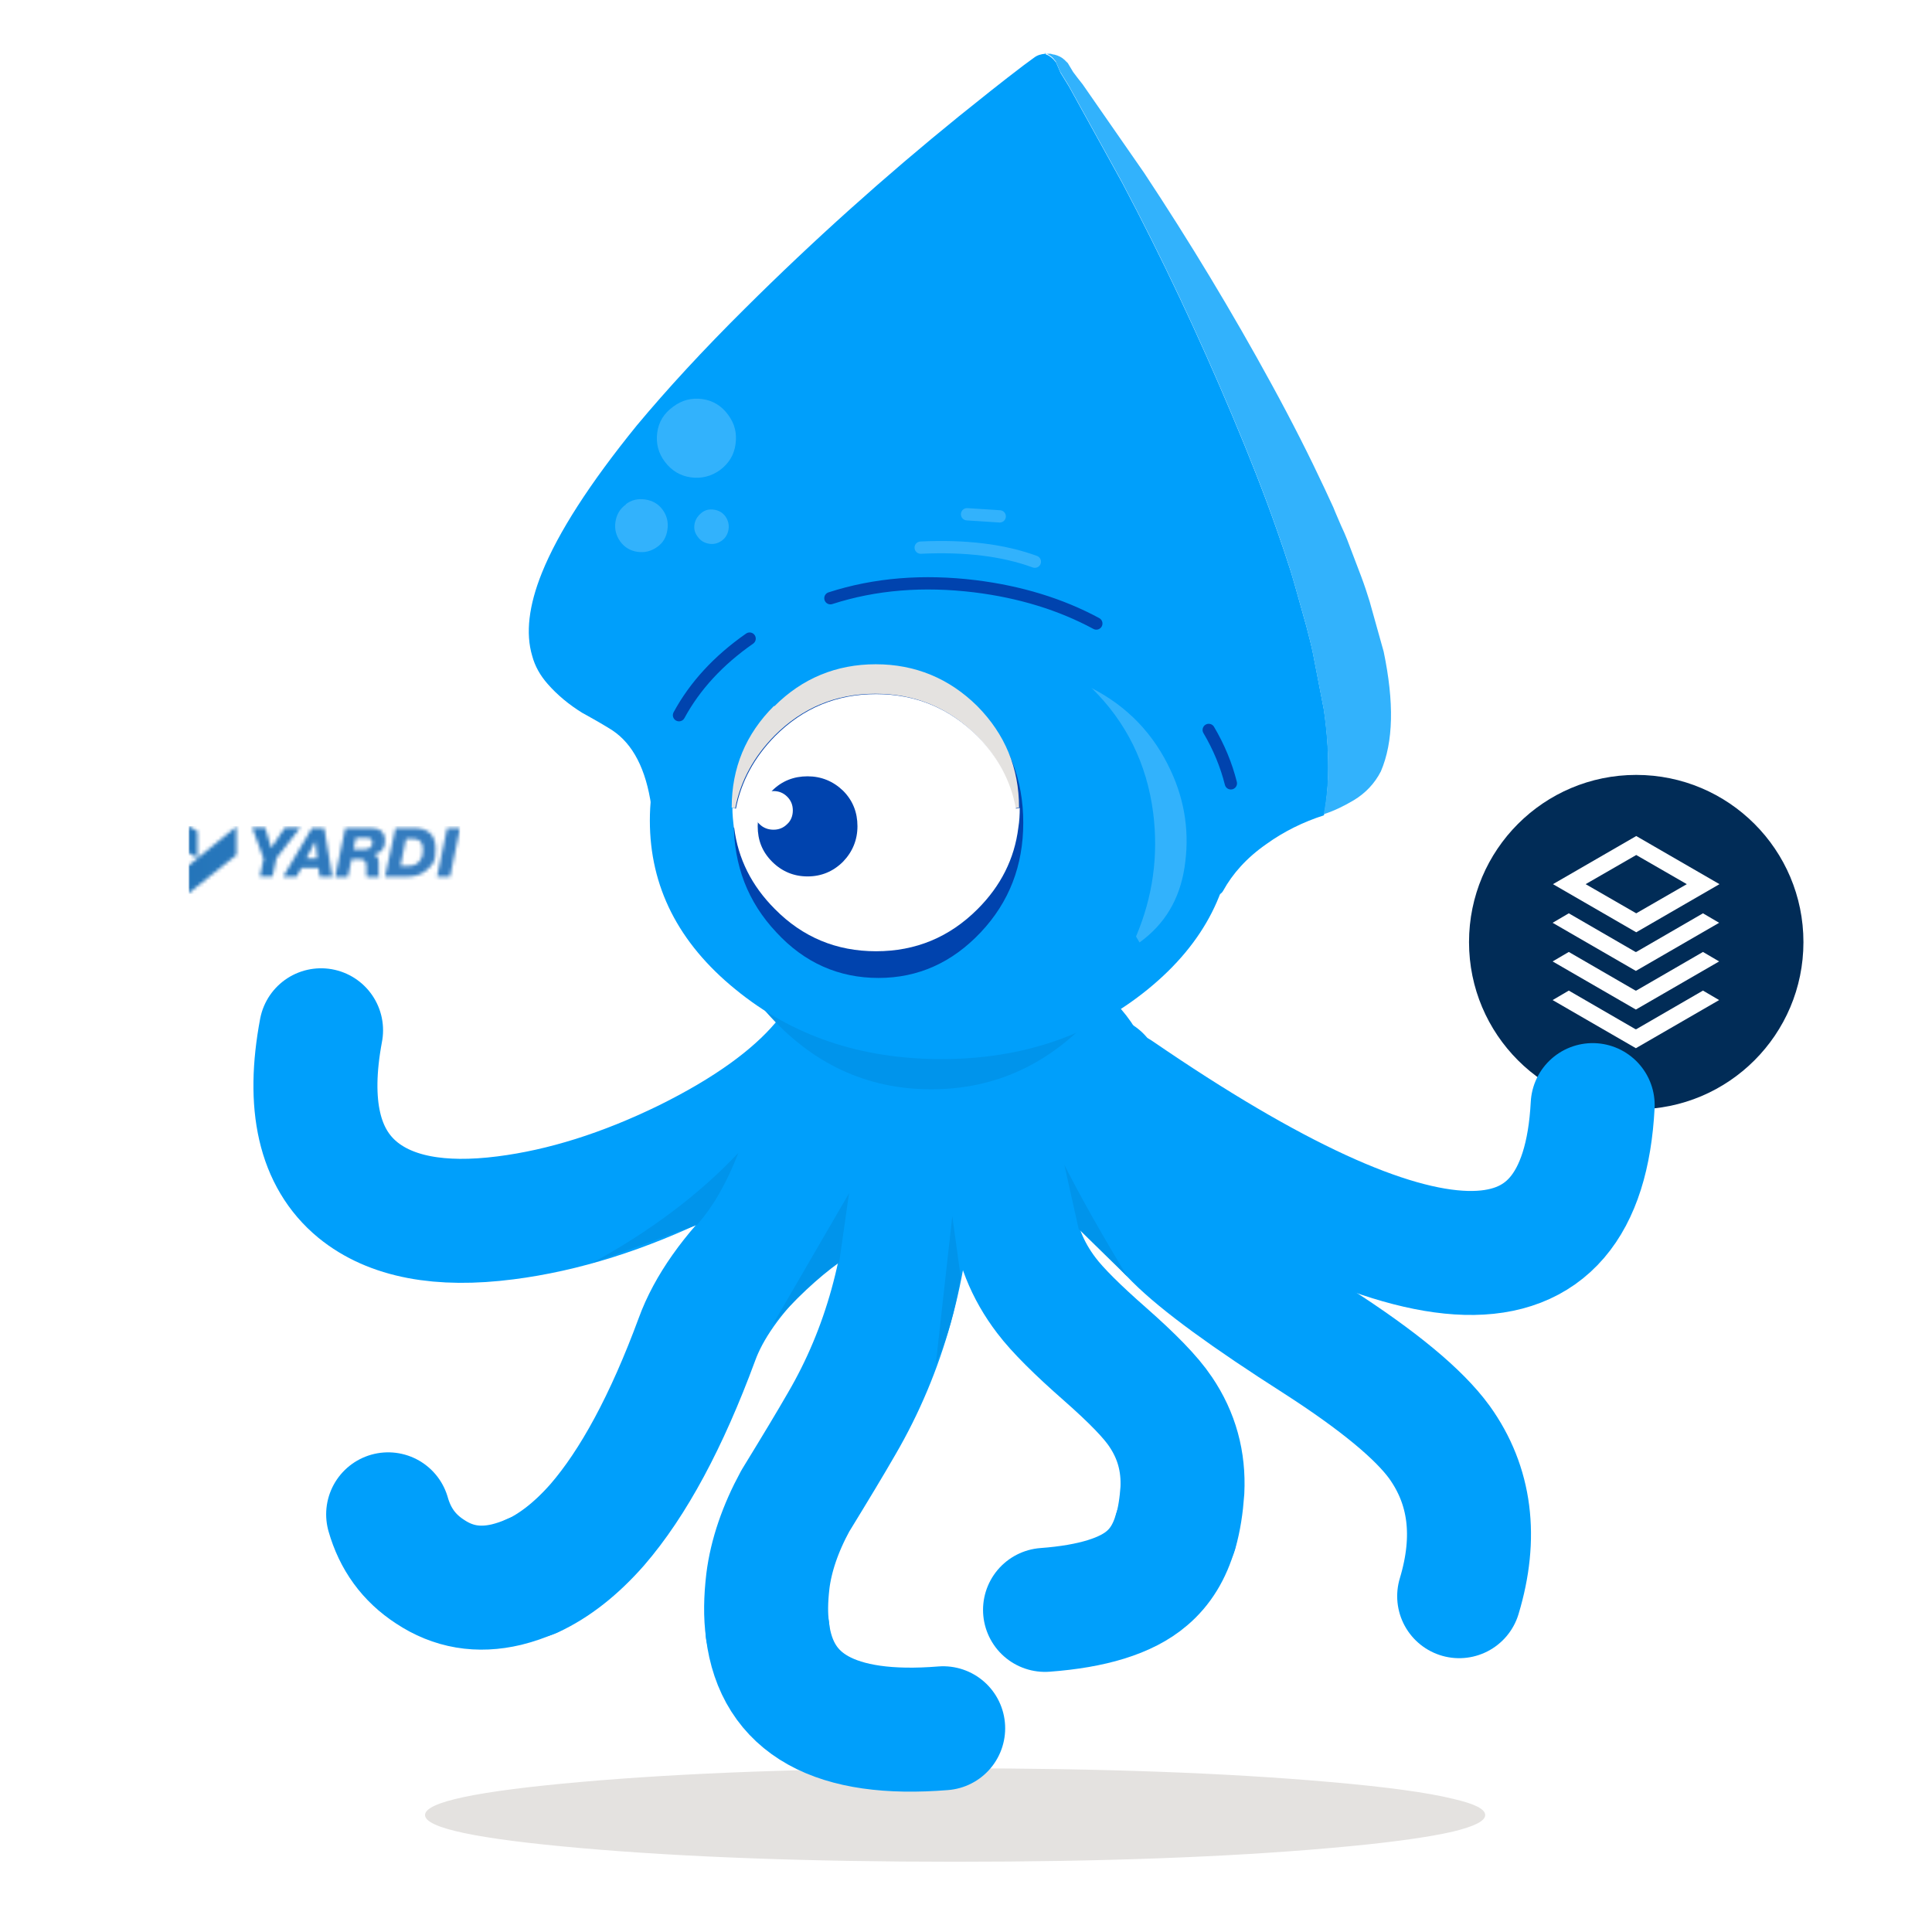
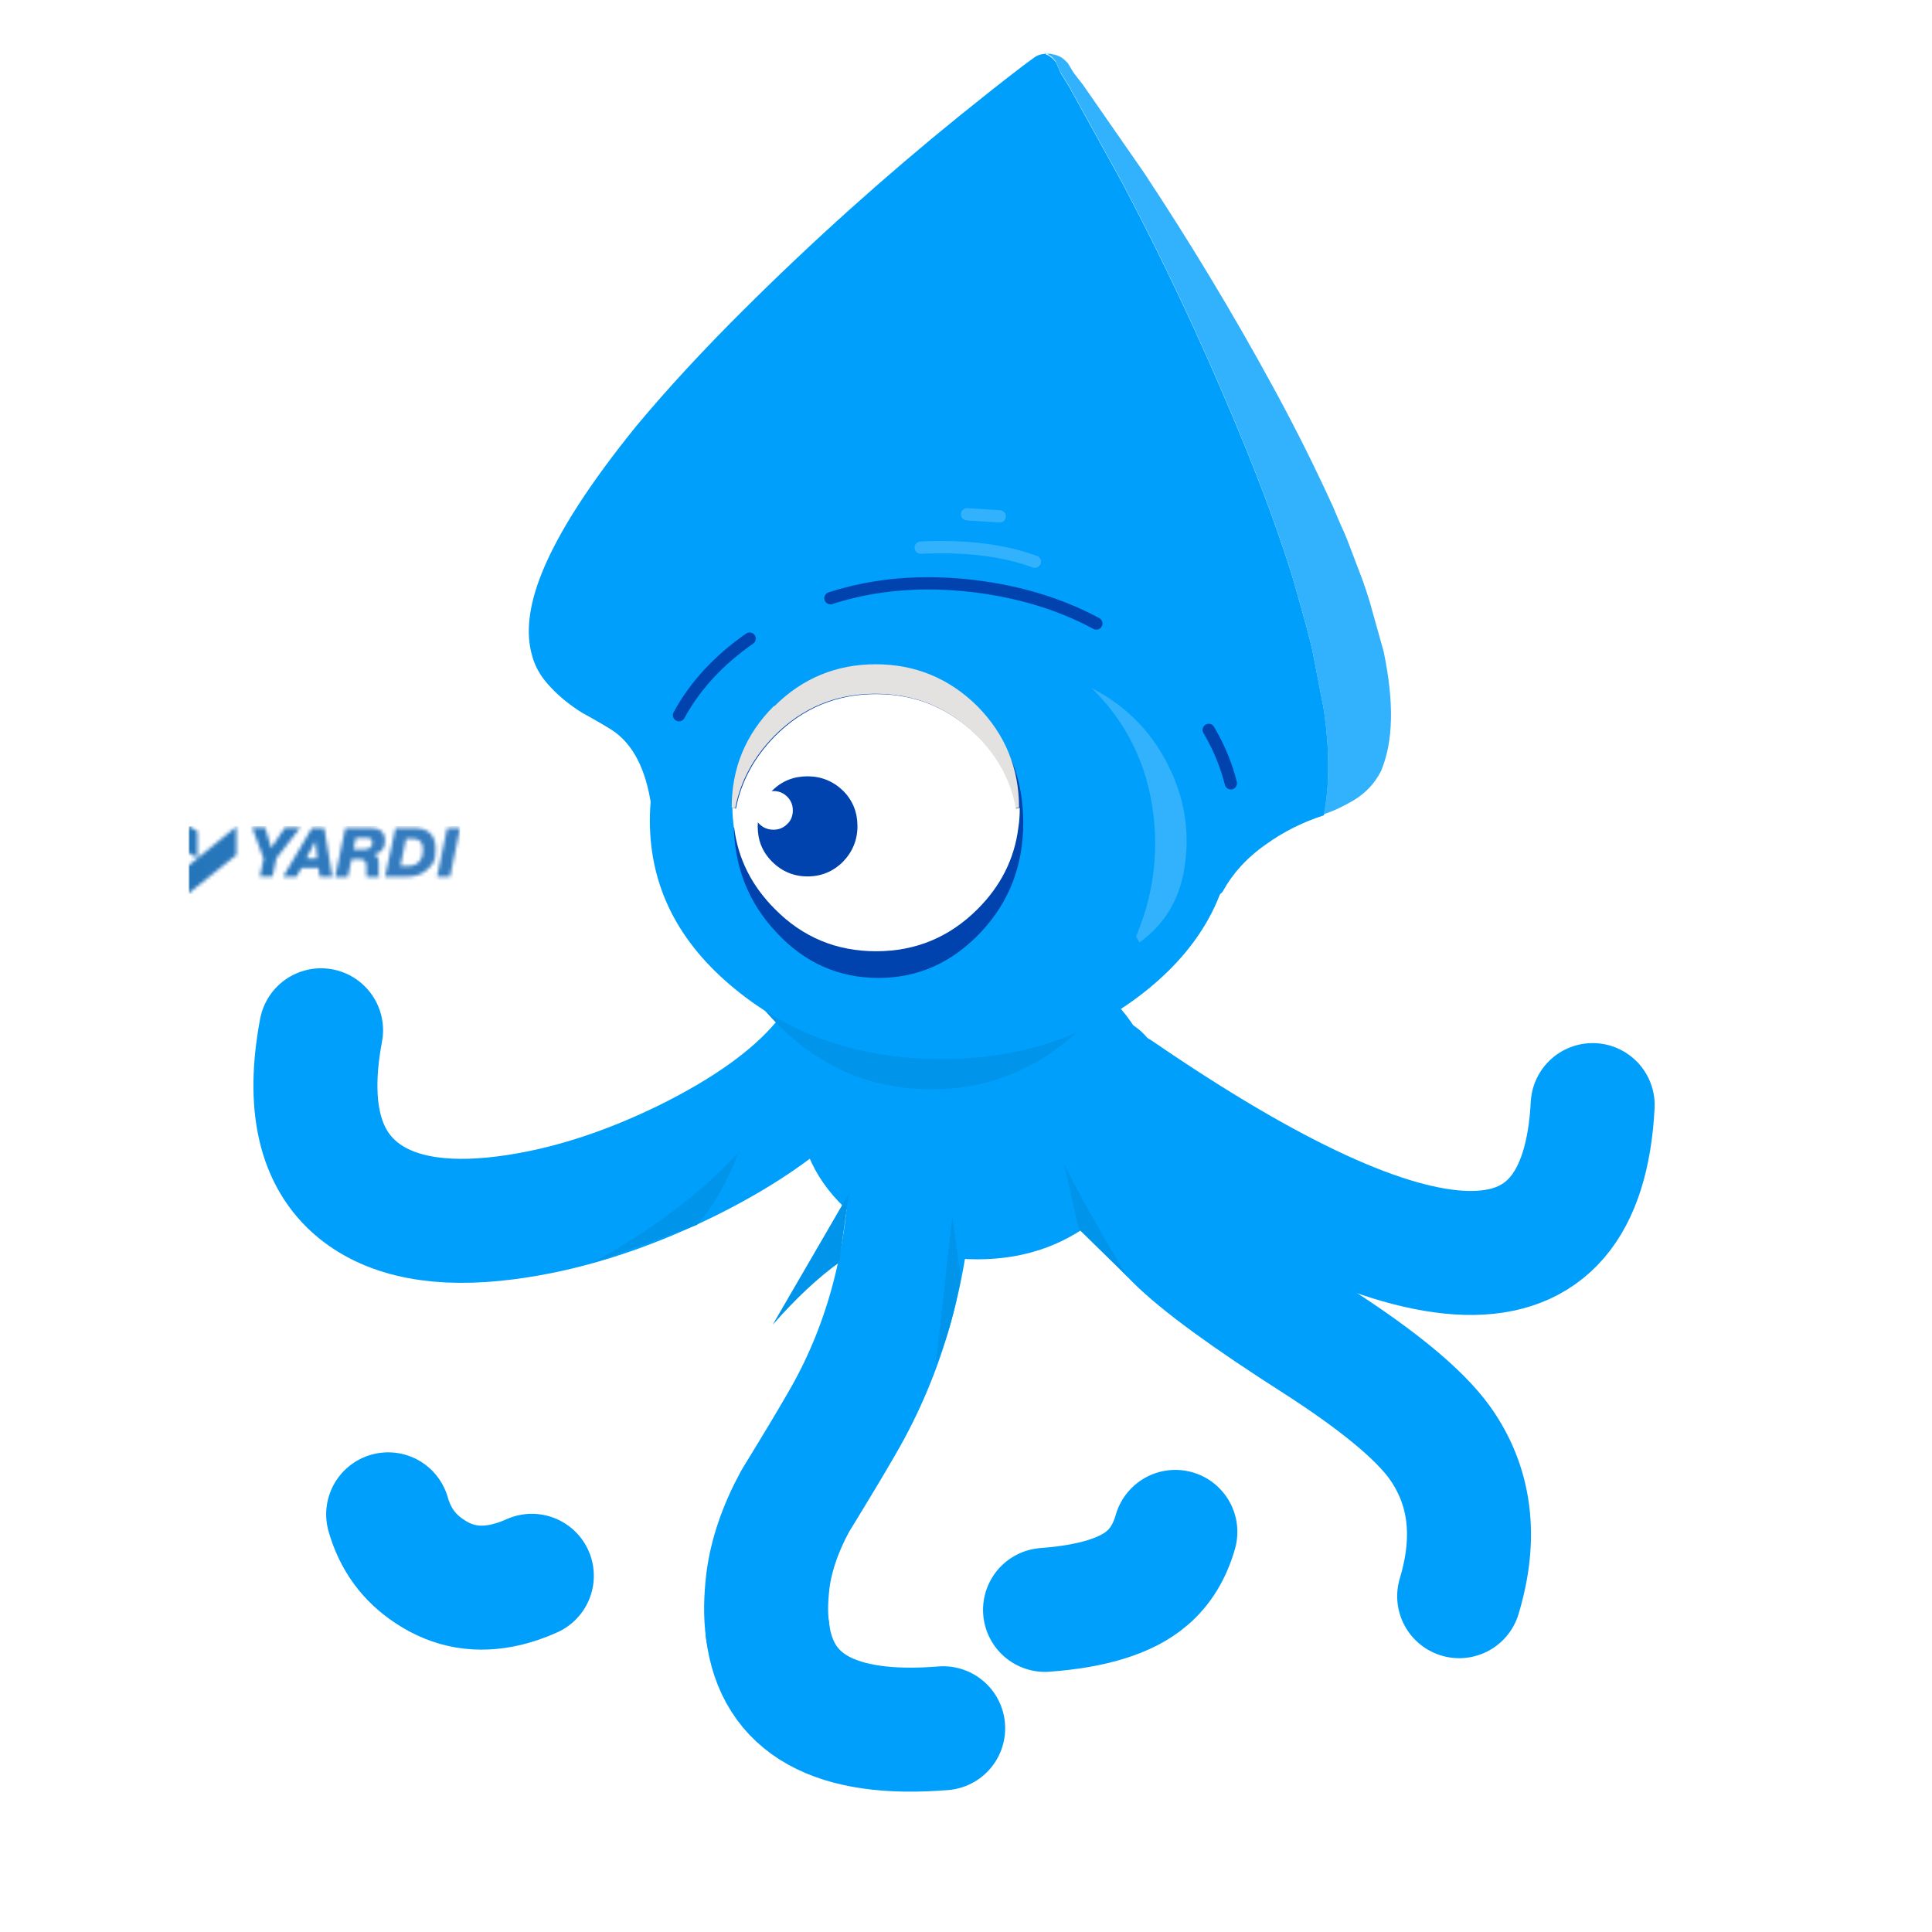
<svg xmlns="http://www.w3.org/2000/svg" viewBox="0 0 550 550">
  <filter id="a" filterUnits="userSpaceOnUse">
    <feOffset dx="0" dy="3.5" />
    <feGaussianBlur result="blur" stdDeviation="3.5" />
    <feFlood flood-opacity=".2" />
    <feComposite in2="blur" operator="in" />
    <feComposite in="SourceGraphic" />
  </filter>
  <filter id="b" filterUnits="userSpaceOnUse">
    <feOffset dx="0" dy="3.5" />
    <feGaussianBlur result="blur-2" stdDeviation="3.5" />
    <feFlood flood-opacity=".2" />
    <feComposite in2="blur-2" operator="in" />
    <feComposite in="SourceGraphic" />
  </filter>
  <mask id="c" height="19.3" maskUnits="userSpaceOnUse" width="77.3" x="53.7" y="235.2">
    <path d="m53.7 254.2v-7.8l13.6-11.1v8.1l-13.6 10.9zm2.5-10-2.5-1.4v-7.6l2.5 1.4v7.5zm18.8.1-3.2-8.7h3.7l1.7 5.8 3.9-5.8h4.4l-6.8 8.7-1.1 5.2h-3.6l1.1-5.3zm13.6-8.6h3.7l2.3 13.9h-3.6l-.3-2.5h-4.9l-1.4 2.5h-3.8l8.2-13.9zm-1.5 8.7h3.2l-.5-5-2.6 5zm11.2-8.7h6.8c1.4 0 2.5.2 3.2.7.8.6 1.3 1.5 1.3 2.9 0 2.3-1.1 3.6-3.2 3.9.9.3 1.4 1 1.4 2.4s0 .8 0 1.4v1.2c0 .7 0 1.2.2 1.5h-3.6c0-.4-.1-.6-.1-.8s0-.6 0-1.1 0-.9 0-1.3c0-1.2-.6-1.9-1.8-1.9h-2.4l-1.1 5.1h-3.6l2.9-13.9zm2.4 6.1h2.9c1.6 0 2.4-.7 2.4-1.9s-.7-1.4-2-1.4h-2.7l-.7 3.4zm11.9-6.1h5.2c4.1 0 6.2 2 6.2 5.9s-.7 4.2-2 5.6c-1.5 1.6-3.5 2.4-6.2 2.4h-6.2zm1.4 10.8h2.4c1.4 0 2.5-.5 3.2-1.6.6-.8.8-1.8.8-3 0-2.1-.9-3.1-2.7-3.1h-2.1zm13.4-10.8h3.6l-2.9 13.9h-3.7l2.9-13.9z" fill="#fff" />
  </mask>
  <linearGradient id="d" gradientTransform="matrix(124 0 0 -31 2831.1 15509.4)" gradientUnits="userSpaceOnUse" x1="-22.4" x2="-21.9" y1="492.4" y2="492.4">
    <stop offset="0" stop-color="#2475ba" />
    <stop offset="1" stop-color="#357cbf" />
  </linearGradient>
-   <path d="m165.2 526.1c29.5 2.6 65 3.9 106.7 3.9s77.2-1.3 106.7-3.9c16.1-1.4 27.8-3 35.1-4.7 6.1-1.5 9.1-3 9.1-4.7s-3-3.2-9.1-4.6c-7.3-1.8-19-3.4-35.1-4.8-29.5-2.6-65-3.9-106.7-3.9s-77.2 1.3-106.7 3.9-44.2 5.7-44.2 9.4 14.7 6.8 44.2 9.4z" fill="#e4e2e0" />
  <g filter="url(#a)">
-     <circle cx="465.8" cy="264.7" fill="#012c57" r="47.6" />
    <path d="m465.8 278.5 19-11 4.6 2.7-23.7 13.7-23.7-13.7 4.6-2.7 19 11zm0 11 19-11 4.6 2.7-23.7 13.7-23.7-13.7 4.6-2.7 19 11zm0-55 23.7 13.7-23.7 13.7-23.7-13.7zm0 5.4-14.4 8.3 14.4 8.3 14.4-8.3zm0 27.6 19-11 4.6 2.7-23.7 13.7-23.7-13.7 4.6-2.7 19 11z" fill="#fff" />
  </g>
  <g filter="url(#b)">
    <circle cx="92.4" cy="242.8" fill="#fff" r="47.6" />
  </g>
  <g fill="none" stroke="#009ffb" stroke-linecap="round" stroke-linejoin="round" stroke-width="35.3">
    <path d="m91.4 293.3c-4 21.3-.5 36.4 10.4 45.4 9.4 7.7 23.4 10.4 42.1 8 16.5-2.1 33.7-7.5 51.5-16.2 17.4-8.6 30.3-17.9 38.7-27.8" />
    <path d="m259.5 333.7c-1.1 26.8-7.7 50.7-19.9 71.6-3.1 5.4-7.5 12.7-13.2 22-4.3 7.9-6.9 15.6-7.8 22.8-.6 5.1-.7 9.8-.1 14" />
-     <path d="m334.7 436c1-3.5 1.6-7.4 1.9-11.7.4-8.2-1.6-15.6-6.2-22.4-2.8-4.2-8.1-9.6-15.7-16.3-8.1-7.1-13.7-12.7-16.8-16.8-5.5-7.2-8.6-15.1-9.5-23.7" />
    <path d="m313 306.7c1.4 17.3 8.6 32.5 21.8 45.7 6.9 6.9 20.3 16.7 40.2 29.4 17.4 11.2 29 20.8 34.8 28.8 8.8 12.3 10.7 26.9 5.6 43.8" />
-     <path d="m151.4 448.7c6.5-3 12.7-7.9 18.6-14.6 10.3-11.9 19.8-29.5 28.4-52.8 3.3-9.1 10-18.6 20-28.3 9.8-9.6 19.7-16.6 29.6-20.7" />
  </g>
  <path d="m314.1 282.2c-9.9-8.7-21.9-13.1-35.9-13.1-14.1 0-26.1 4.4-36 13.1s-14.9 19.2-14.9 31.6 5 22.9 14.9 31.6 21.9 13.1 36 13.1 26-4.4 35.9-13.1 14.9-19.2 14.9-31.6-5-22.9-14.9-31.6z" fill="#009ffb" />
  <path d="m168.5 359.6 29.9-10.9c4.4-4.9 8.4-11.7 11.8-20.5-11 11.7-24.9 22.2-41.7 31.4m138.6-9.7 13.8 13.5c-7.3-12.1-13.3-22.7-17.9-31.8l4.1 18.4m-87 27c6.4-7.3 12.7-13.2 18.8-17.6l2.8-19.7-21.6 37.2m53.4-13.3-2.4-17.4-4.7 42.2c3.2-7.1 5.5-15.3 7.1-24.8z" fill="#0094eb" />
  <path d="m297.5 15.3c.1 0 .2.2.3.2 1.1.4 1.9 1.1 2.6 2 .1 0 .2.2.3.4l1.2 2.8c.8 1.3 1.6 2.6 2.4 3.9l15.2 27.5c11.2 21.2 21.6 43.2 31.2 66 4.9 11.6 9.2 22.5 12.8 32.8l2 5.8 1.9 5.8c.4 1.4.9 2.9 1.3 4.4l3.2 11.4c.7 2.7 1.4 5.3 1.9 7.8l3.1 16c1.7 11.8 1.6 21.8 0 30-5.9 1.9-11.4 4.6-16.4 8.2-5.6 3.9-9.6 8.4-12.3 13.3-1.6 3.1-12.1 3.4-31.4.9-14.6-1.9-31.6-5.1-50.9-9.4-19.6-1.4-36.8-3.4-51.6-5.8-18.8-3.1-28.4-6.4-28.9-9.9-1.5-10.4-5.2-17.6-11.1-21.5-1.7-1.1-4.6-2.8-8.6-5-3.7-2.3-7-5-9.8-8.2-2.1-2.4-3.6-5-4.4-8-1.9-6.4-1-14.3 2.8-23.7 4.6-11.4 13.6-25.4 27-41.9 8.6-10.3 18.8-21.4 30.8-33.3 19.5-19.4 39.8-37.6 60.9-54.7 6.1-4.9 12.2-9.8 18.4-14.5 1-.7 2-1.5 3-2.2.9-.7 2-1 3.2-1.1z" fill="#009ffb" />
  <path d="m297.5 15.3h1.1.3.2s.7.2.7.2c.4 0 .8.2 1.2.3 1.1.4 1.9 1 2.7 1.9.1 0 .2.2.3.3l1.5 2.5c.9 1.2 1.8 2.4 2.7 3.5l17.5 25.2c12.9 19.5 25 39.5 36.3 60.2 5.8 10.6 10.8 20.5 15.1 29.7l2.5 5.4c.7 1.8 1.5 3.5 2.2 5.2.6 1.3 1.2 2.6 1.7 3.9l4 10.5c.9 2.4 1.7 4.8 2.4 7.1l4 14.3c3 14.4 2.8 25.7-.8 34.1-1.8 3.5-4.4 6.2-7.7 8.2-2.7 1.6-5.5 3-8.6 4 1.7-8.2 1.7-18.2 0-30l-3.1-16c-.5-2.5-1.2-5.1-1.9-7.8l-3.2-11.4c-.4-1.5-.9-2.9-1.3-4.4l-1.9-5.8-2-5.8c-3.6-10.3-7.9-21.2-12.8-32.8-9.6-22.8-20-44.8-31.2-66l-15.2-27.5c-.8-1.3-1.6-2.6-2.4-3.9l-1.2-2.8c0-.2-.2-.3-.3-.4-.6-.9-1.5-1.6-2.6-2-.1 0-.2-.1-.3-.2z" fill="#32b2fc" />
-   <path d="m178.1 143.6c1.6-1.3 3.5-1.7 5.6-1.4s3.8 1.3 5 3 1.6 3.5 1.3 5.6-1.2 3.7-2.9 4.9-3.5 1.7-5.6 1.4-3.7-1.3-4.9-2.9c-1.2-1.7-1.7-3.5-1.4-5.6s1.3-3.8 3-5m25.1 1.5c1.3.2 2.4.8 3.2 1.9s1.1 2.4.9 3.7-.8 2.4-1.9 3.2-2.3 1.1-3.6.9-2.4-.8-3.2-1.9c-.9-1.1-1.2-2.3-1-3.6s.9-2.4 2-3.3 2.3-1.1 3.6-.9m-16.2-21.9c.4-3.1 1.9-5.5 4.5-7.4 2.5-1.9 5.3-2.6 8.3-2.2s5.5 1.9 7.4 4.5 2.5 5.2 2.1 8.3-1.9 5.5-4.4 7.4c-2.5 1.8-5.3 2.5-8.3 2.1s-5.5-1.9-7.4-4.4-2.6-5.3-2.2-8.3z" fill="#32b2fc" />
  <path d="m198.6 235.5c0-5.8.5-11.4 1.6-16.7h129.7c1 5.3 1.6 10.9 1.6 16.7 0 20.6-6.5 38.2-19.4 52.7-13 14.6-28.6 21.9-47 21.9s-34-7.3-46.9-21.9c-13-14.5-19.5-32.1-19.5-52.7z" fill="#0094eb" />
  <path d="m209.3 185.6c16.2-13.2 35.7-19.9 58.7-19.9 22.9 0 42.5 6.6 58.8 19.9 16.2 13.2 24.3 29.2 24.3 48s-8.1 34.8-24.3 48-35.8 19.9-58.8 19.9-42.5-6.6-58.7-19.9c-16.2-13.2-24.3-29.2-24.3-48s8.1-34.8 24.3-48z" fill="#009ffb" />
  <path d="m310.6 195.8c10.4 5.3 17.9 13.2 22.7 23.6 4.1 8.8 5.4 18 3.9 27.6-1.4 9-5.6 16.1-12.8 21.3l-1-1.7c4.8-11.3 6.4-23 4.9-35.1-1.8-14.1-7.7-26-17.6-35.7z" fill="#32b2fc" />
  <path d="m294.6 159.9c-9-3.3-19.8-4.6-32.5-4m22.5-8.9-9.3-.6" fill="none" stroke="#32b2fc" stroke-linecap="round" stroke-linejoin="round" stroke-width="3.5" />
  <path d="m221 202.9c8.1-8.6 17.8-12.9 29.1-12.9 11.4 0 21.1 4.3 29.1 12.9 8.1 8.6 12.1 19.1 12.1 31.3s-4 22.6-12.1 31.2-17.8 13-29.1 13-21.1-4.3-29.1-13c-8.1-8.6-12.1-19-12.1-31.2s4-22.7 12.1-31.3z" fill="#0043ae" />
  <path d="m220.5 201c7.9-7.9 17.6-11.9 28.8-11.9s20.9 4 28.9 11.9c7.9 8 11.9 17.6 11.9 28.9l-1.1.2c-1.5-7.8-5.1-14.7-11-20.7-7.9-7.9-17.5-11.9-28.8-11.9s-20.8 4-28.7 11.9c-5.9 6-9.7 12.9-11.2 20.7l-1-.2c0-11.3 4-20.9 12-28.9z" fill="#e4e2e0" />
  <path d="m208.9 235.6c-.2-1.8-.4-3.7-.4-5.6l1 .2c1.5-7.8 5.3-14.7 11.2-20.7 7.9-7.9 17.4-11.9 28.7-11.9s20.8 4 28.8 11.9c5.9 6 9.6 12.9 11 20.7l1.1-.2c0 1.9-.1 3.8-.4 5.6-1.1 8.9-5 16.6-11.6 23.2-8 8-17.6 12-28.9 12s-20.9-4-28.8-12c-6.6-6.6-10.5-14.3-11.6-23.2z" fill="#fff" />
  <path d="m312.1 177.5c-10.2-5.5-21.7-9-34.5-10.6-14.8-1.8-28.5-.7-41.2 3.4m-23 11.5c-8.9 6.2-15.6 13.5-20.1 21.8m157.1 19.4c-1.3-5.2-3.4-10.3-6.3-15.2" fill="none" stroke="#0043ae" stroke-linecap="round" stroke-linejoin="round" stroke-width="3.5" />
  <path d="m215.7 235.2c0-3.9 1.4-7.3 4.1-10.1 2.8-2.8 6.2-4.1 10.1-4.1s7.3 1.4 10.1 4.1c2.8 2.8 4.1 6.2 4.1 10.1s-1.4 7.3-4.1 10.1c-2.8 2.8-6.2 4.2-10.1 4.2s-7.3-1.4-10.1-4.2-4.1-6.1-4.1-10.1z" fill="#0043ae" />
  <path d="m216.2 234.6c-1.1-1-1.6-2.3-1.6-3.9s.5-2.8 1.6-3.9 2.4-1.6 4-1.6c1.5 0 2.8.5 3.9 1.6s1.6 2.4 1.6 3.9-.5 2.9-1.6 3.9c-1.1 1.1-2.4 1.6-3.9 1.6s-2.9-.5-4-1.6z" fill="#fff" />
  <g fill="none" stroke="#009ffb" stroke-linecap="round" stroke-linejoin="round" stroke-width="35.3">
    <path d="m151.4 448.6c-2.4 1.1-4.8 1.9-7.2 2.5-8 1.9-15.2.7-21.8-3.7-6-3.9-9.9-9.3-11.9-16.3" />
    <path d="m218.5 464.2c2.6 21 19.2 30.3 50 27.8" />
    <path d="m297.5 458.3c13.5-1 23.2-4 29-9 3.8-3.2 6.5-7.6 8.1-13.2" />
    <path d="m318.2 311c87.1 59.7 132.2 60.9 135.2 3.6" />
  </g>
  <g mask="url(#c)">
    <path d="m53.7 235.2h77.3v19.3h-77.3z" fill="#fff" />
    <path d="m53.7 235.2h77.3v19.3h-77.3z" fill="url(#d)" />
  </g>
</svg>